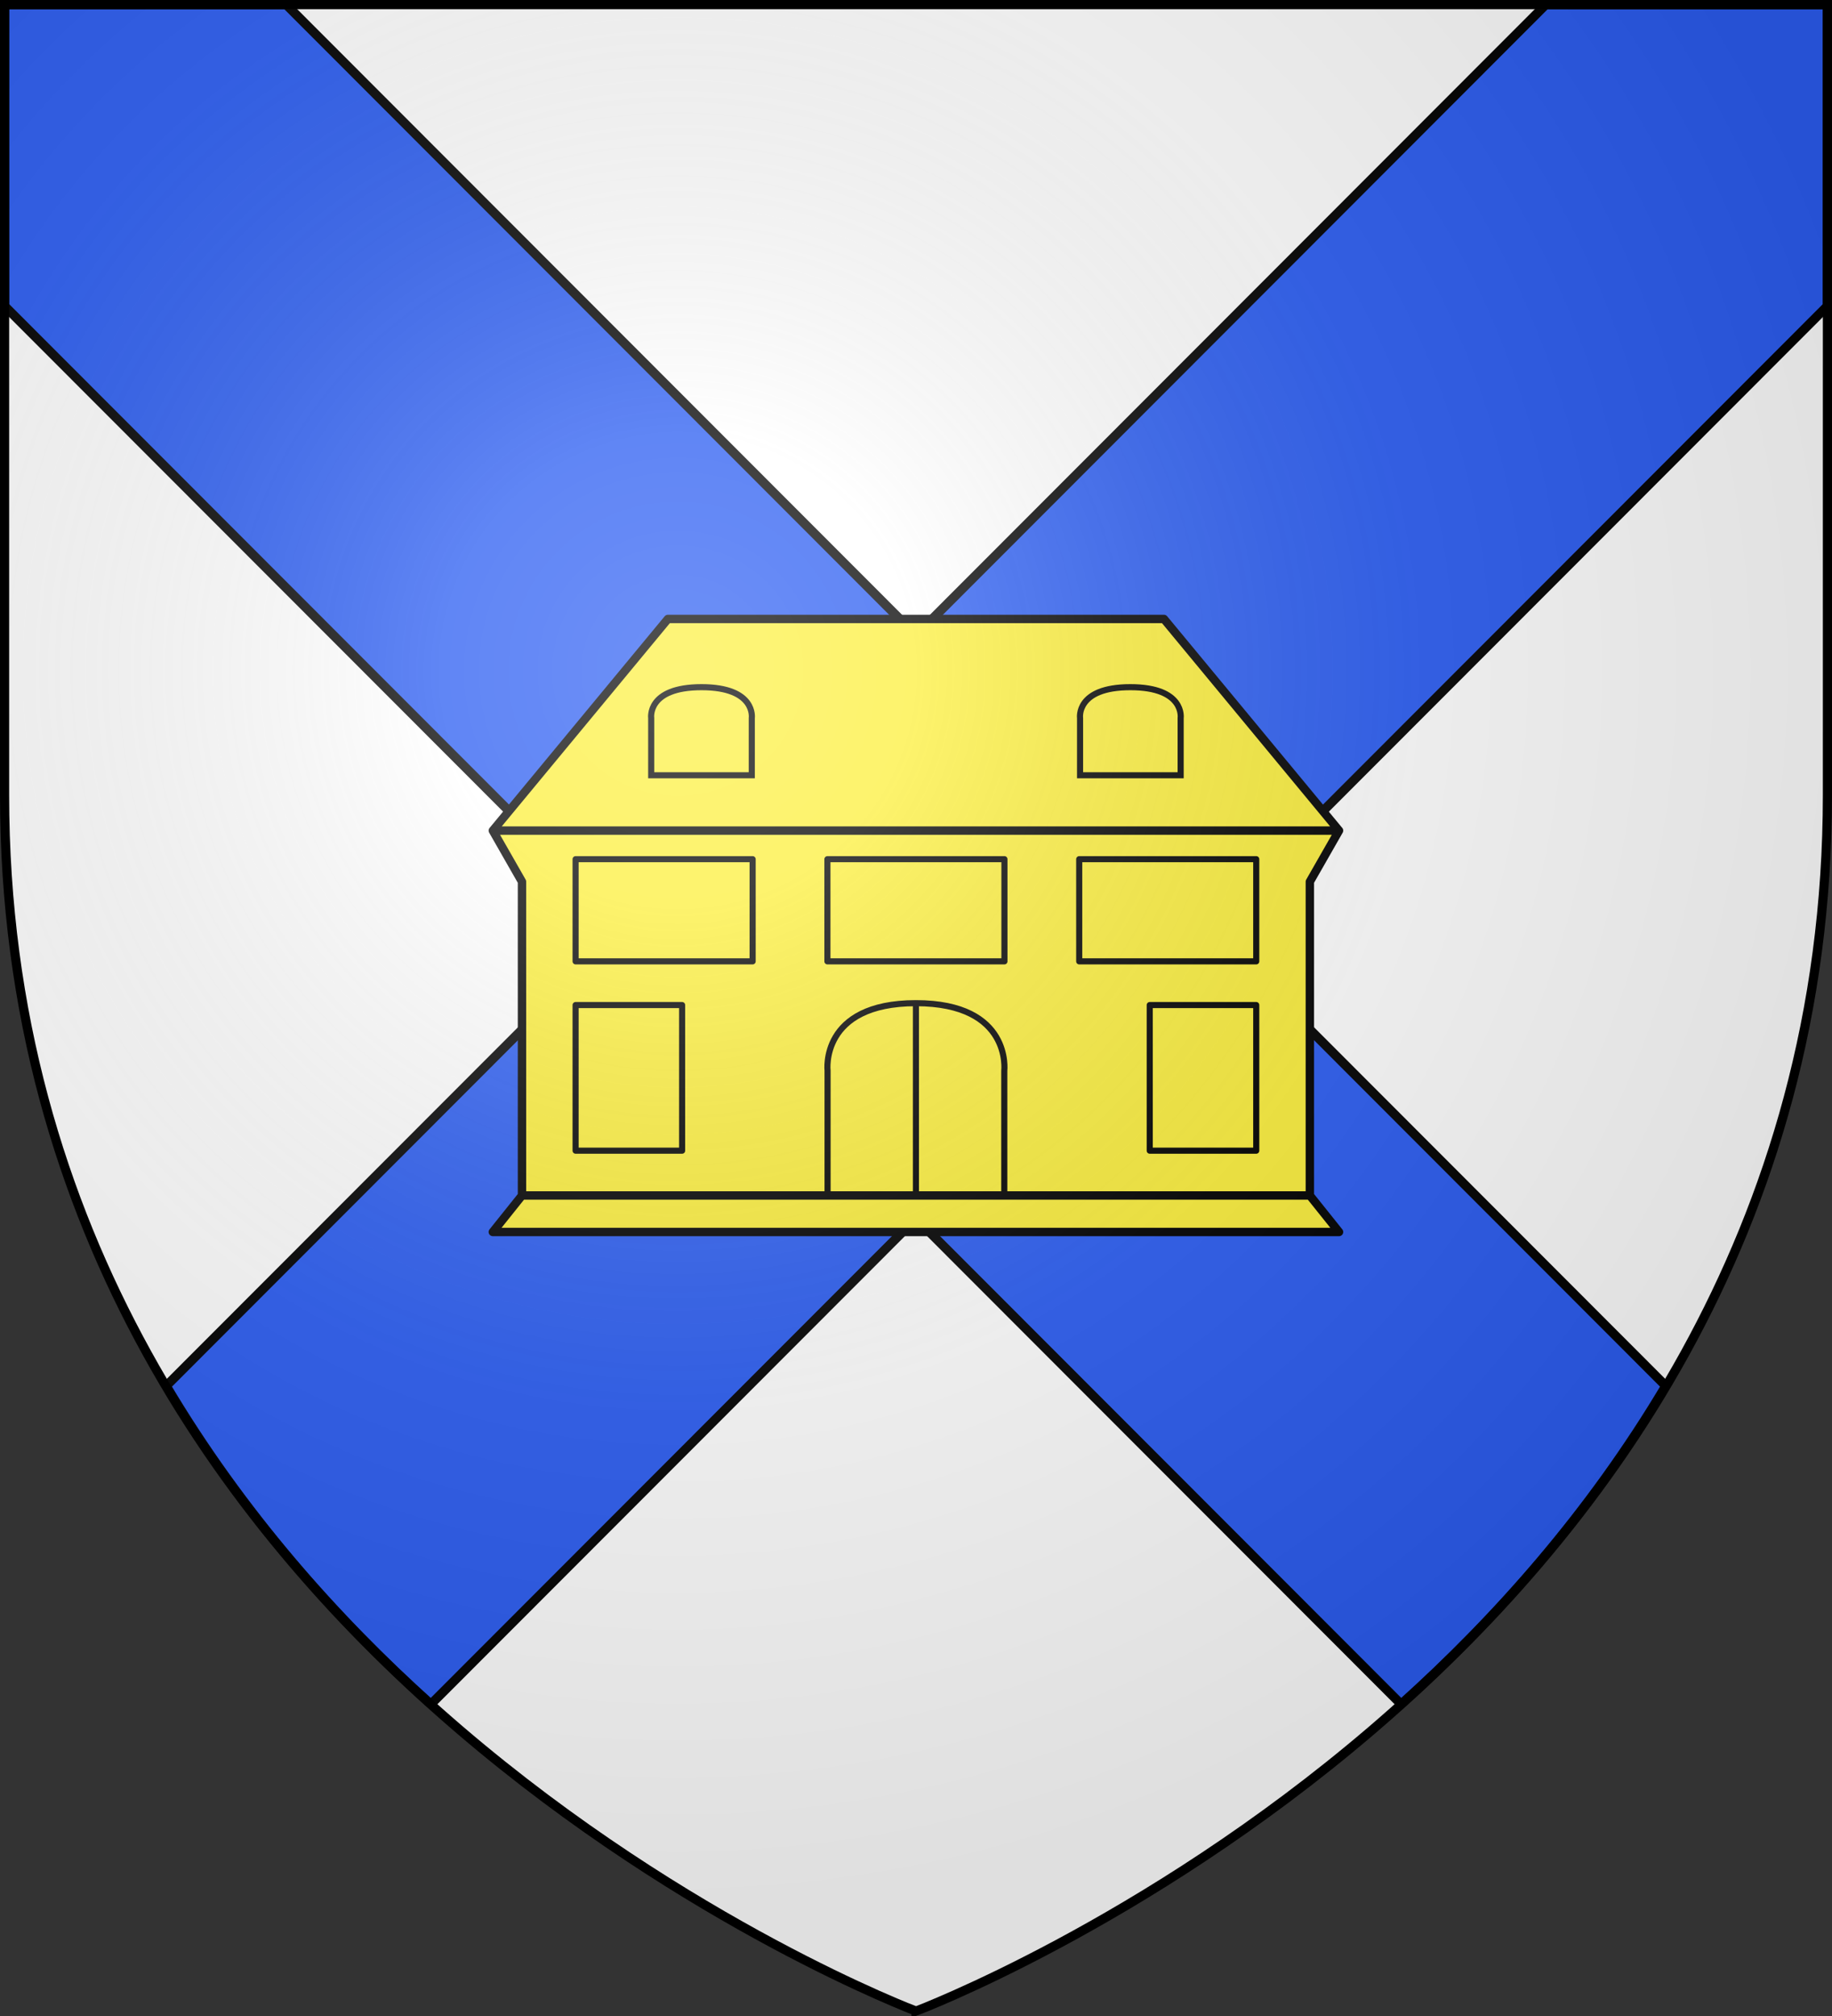
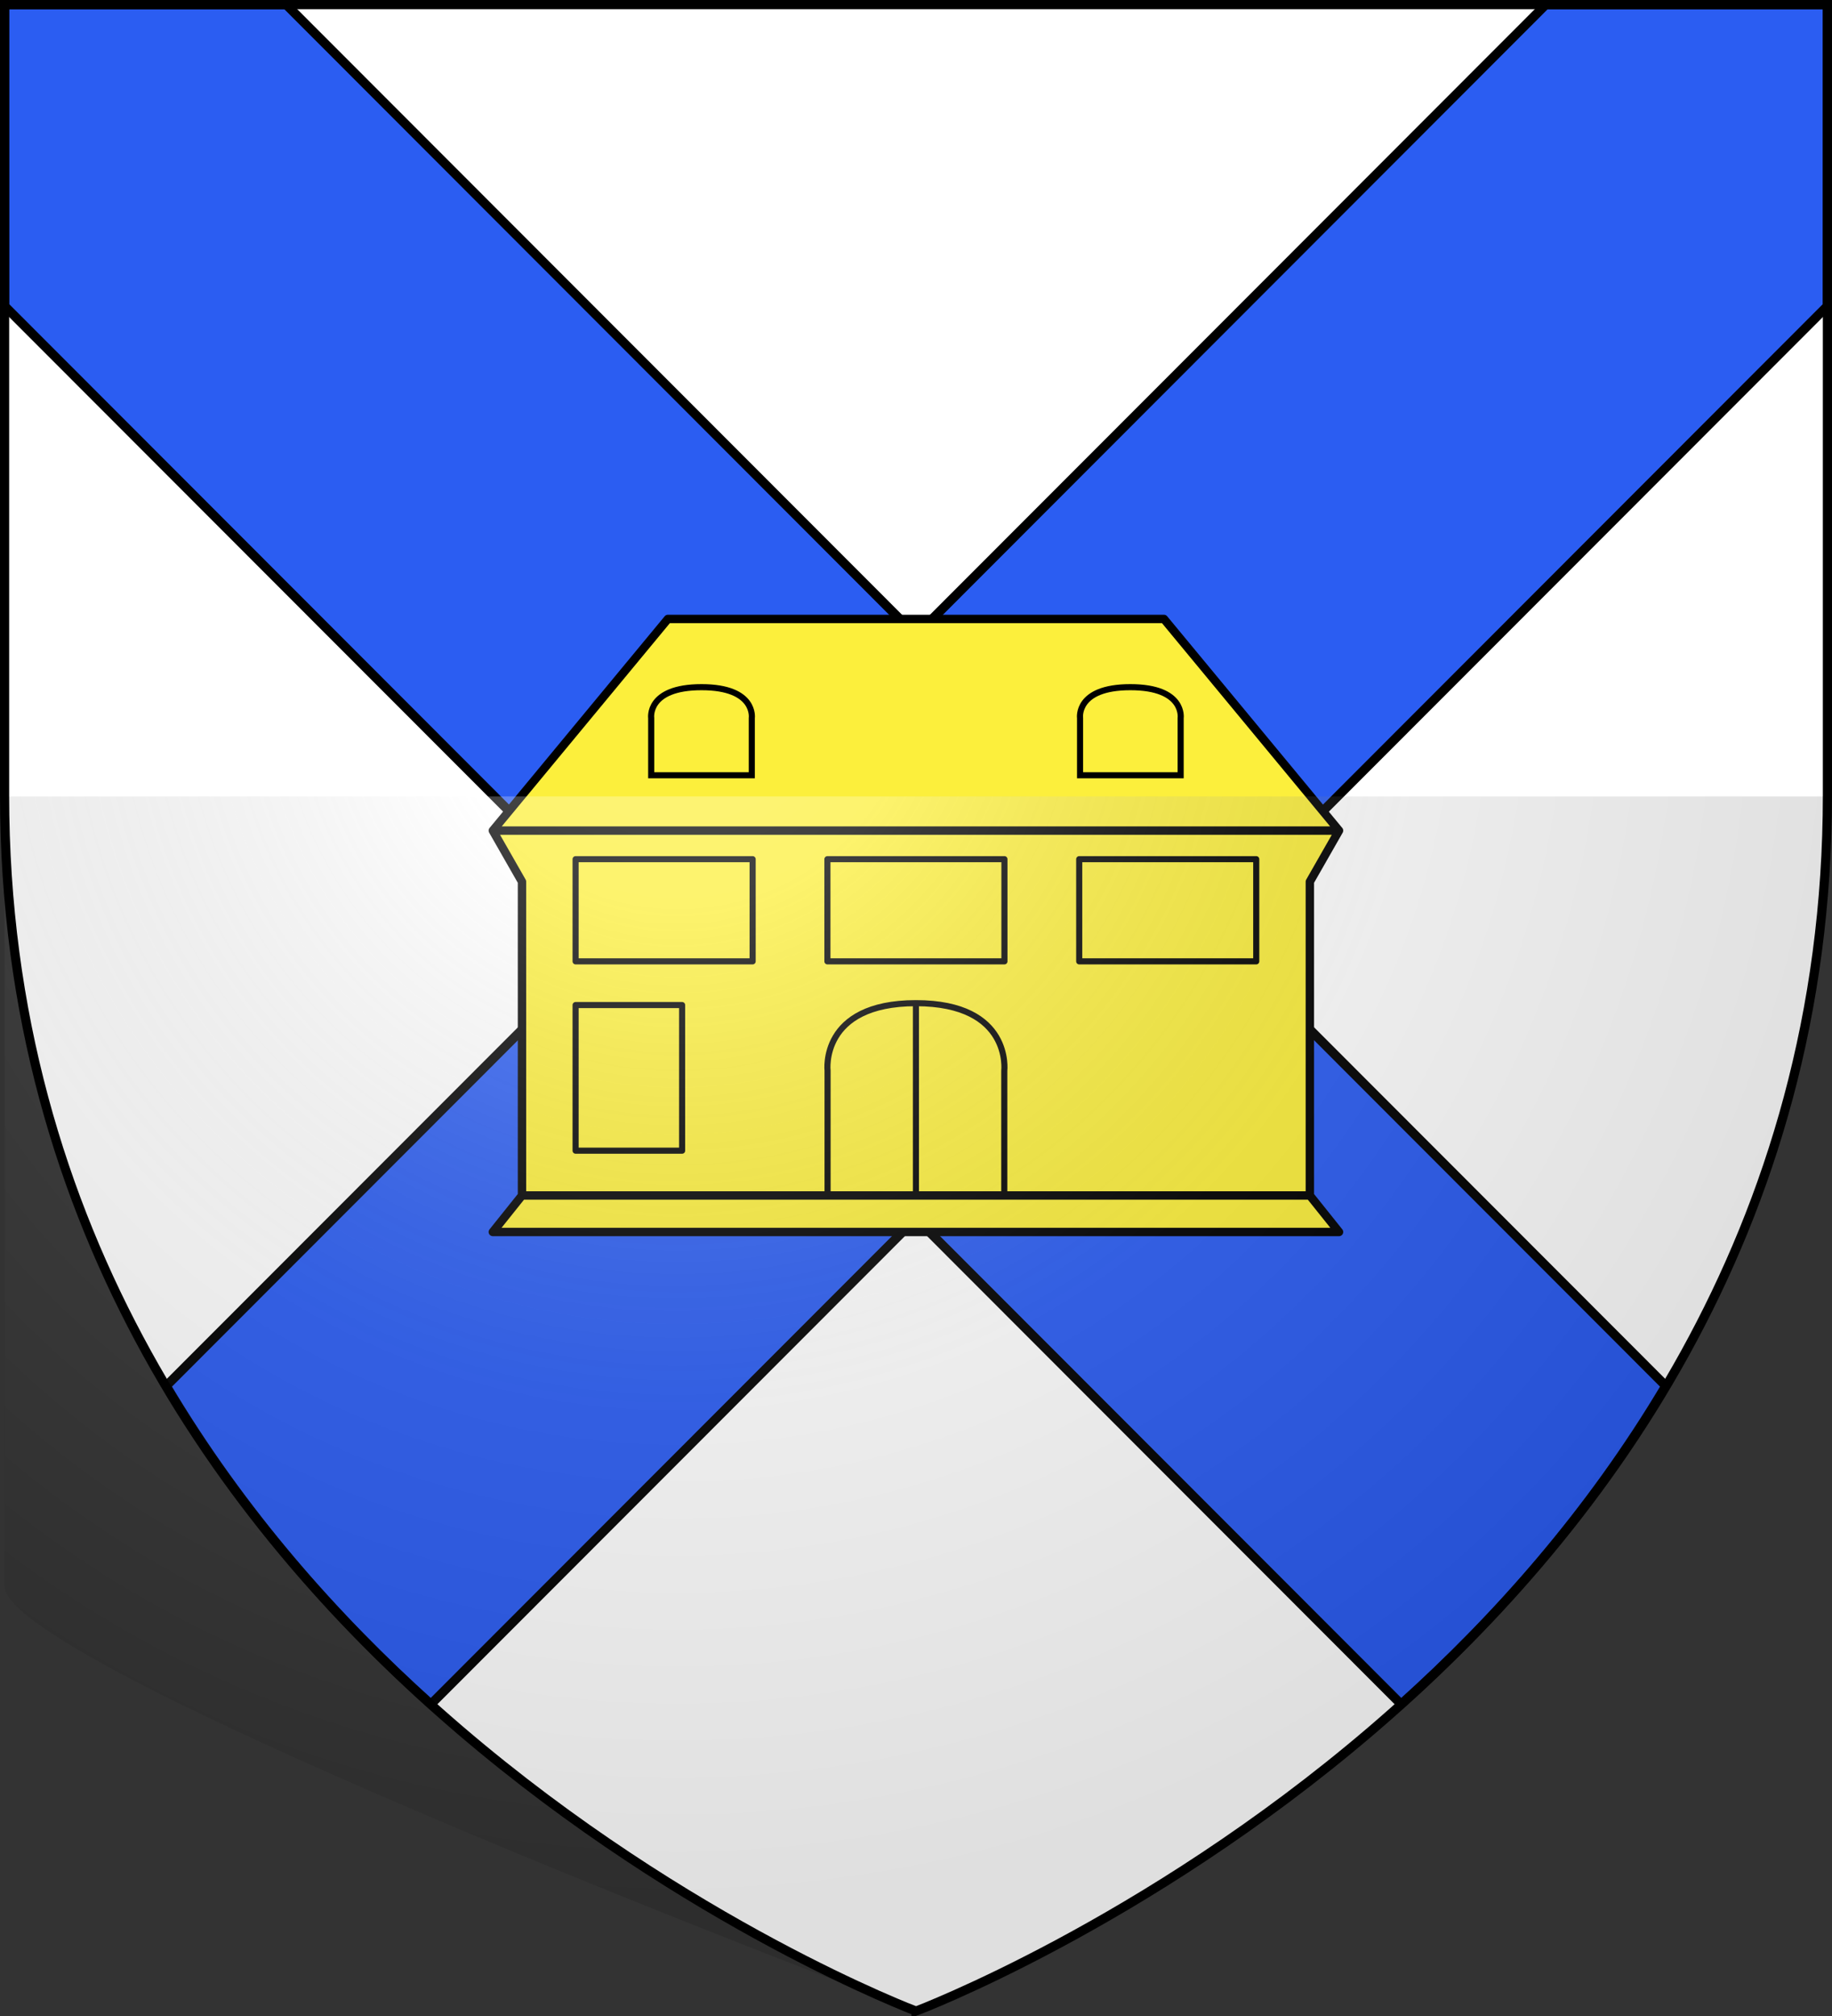
<svg xmlns="http://www.w3.org/2000/svg" width="600" height="660">
  <rect width="100%" height="100%" fill="#333333" stroke="none" />
  <radialGradient id="a" cx="221.445" cy="226.331" r="300" gradientTransform="matrix(1.353 0 0 1.349 -77.63 -85.747)" gradientUnits="userSpaceOnUse">
    <stop offset="0" stop-color="#fff" stop-opacity=".314" />
    <stop offset=".19" stop-color="#fff" stop-opacity=".251" />
    <stop offset=".6" stop-color="#6b6b6b" stop-opacity=".125" />
    <stop offset="1" stop-opacity=".125" />
  </radialGradient>
  <path fill="#fff" fill-rule="evenodd" d="M300 658.5s298.5-112.32 298.5-397.772V2.176H1.5v258.552C1.5 546.18 300 658.5 300 658.5z" />
  <g stroke="#000">
    <path fill="#2b5df2" fill-rule="evenodd" stroke-width="3" d="M1.5 1.5v98.676L204.594 303.44 54.438 453.722c24.648 41.49 55.338 76.056 86.687 104.212L300 398.926l158.875 159.008c31.349-28.156 62.038-62.723 86.688-104.212L395.405 303.44 598.5 100.176V1.5h-92.219L300 207.954 93.719 1.5z" />
    <g stroke-width=".921">
      <path fill="#fcef3c" stroke-linejoin="round" stroke-width="2.531" d="M-65.15 836.683h255.2l-8.8 15.4v94.6h-237.6v-94.6zM137.25 772.883l52.8 63.8h-255.2l52.8-63.8zM-65.15 957.683h255.2l-8.8-11h-237.6z" transform="matrix(1.086 0 0 1.086 232.154 -636.716)" />
      <g stroke-linecap="round" stroke-width="1.841">
        <path fill="#fcef3c" stroke-linejoin="round" d="M35.757 845.3h53.387v30.8H35.757zM-40.182 845.3h53.387v30.8h-53.387zM-40.182 889.275h32.12v43.899h-32.12zM111.695 845.3h53.387v30.8h-53.387z" transform="matrix(1.086 0 0 1.086 232.154 -636.716)" />
        <path fill="none" d="M89.096 946.683v-37.59s2.418-20.391-26.646-20.391-26.646 20.39-26.646 20.39v37.591m26.646-.325v-57.656M12.95 820.003v-17.218s1.376-9.34-15.167-9.34-15.167 9.34-15.167 9.34v17.218zM142.284 820.003v-17.218s1.376-9.34-15.167-9.34-15.167 9.34-15.167 9.34v17.218z" transform="matrix(1.086 0 0 1.086 232.154 -636.716)" />
-         <path fill="#fcef3c" stroke-linejoin="round" d="M132.963 889.275h32.12v43.899h-32.12z" transform="matrix(1.086 0 0 1.086 232.154 -636.716)" />
      </g>
    </g>
  </g>
-   <path fill="url(#a)" fill-rule="evenodd" d="M300 658.5s298.5-112.32 298.5-397.772V2.176H1.5v258.552C1.5 546.18 300 658.5 300 658.5z" />
+   <path fill="url(#a)" fill-rule="evenodd" d="M300 658.5s298.5-112.32 298.5-397.772H1.5v258.552C1.5 546.18 300 658.5 300 658.5z" />
  <path fill="none" stroke="#000" stroke-width="3" d="M300 658.397S1.5 545.98 1.5 260.278V1.501h597v258.777c0 285.7-298.5 398.12-298.5 398.12z" />
</svg>